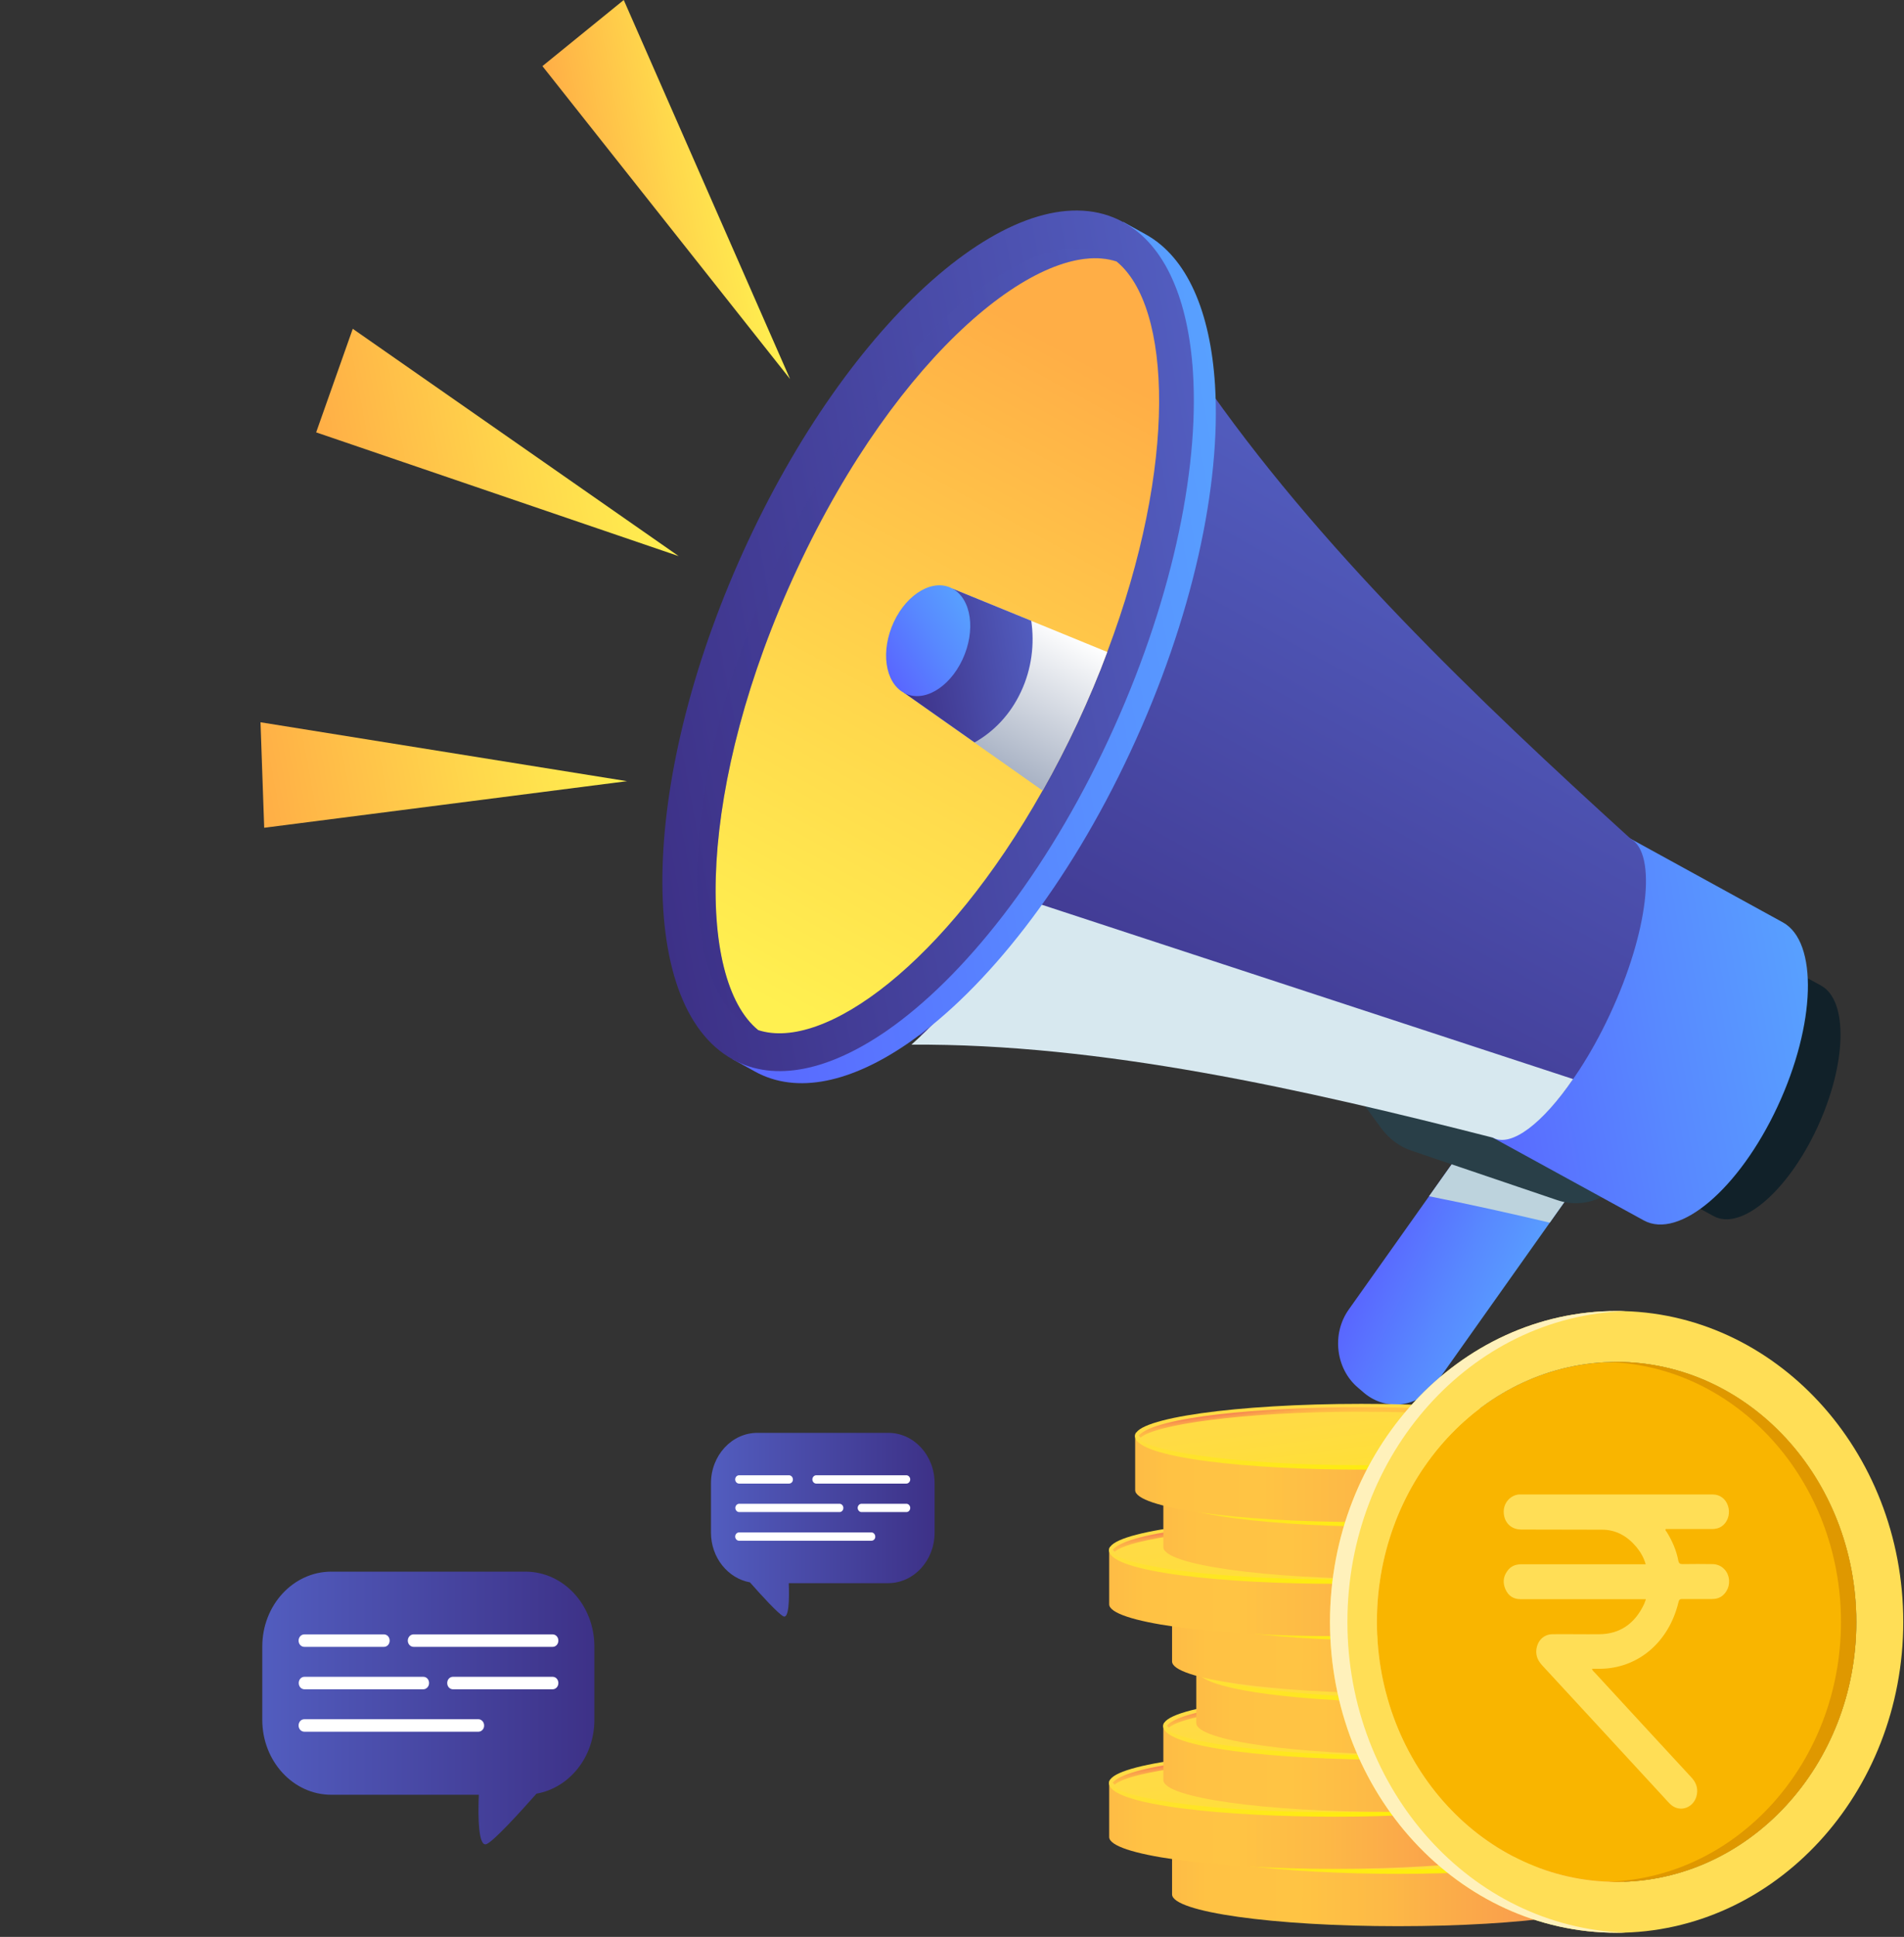
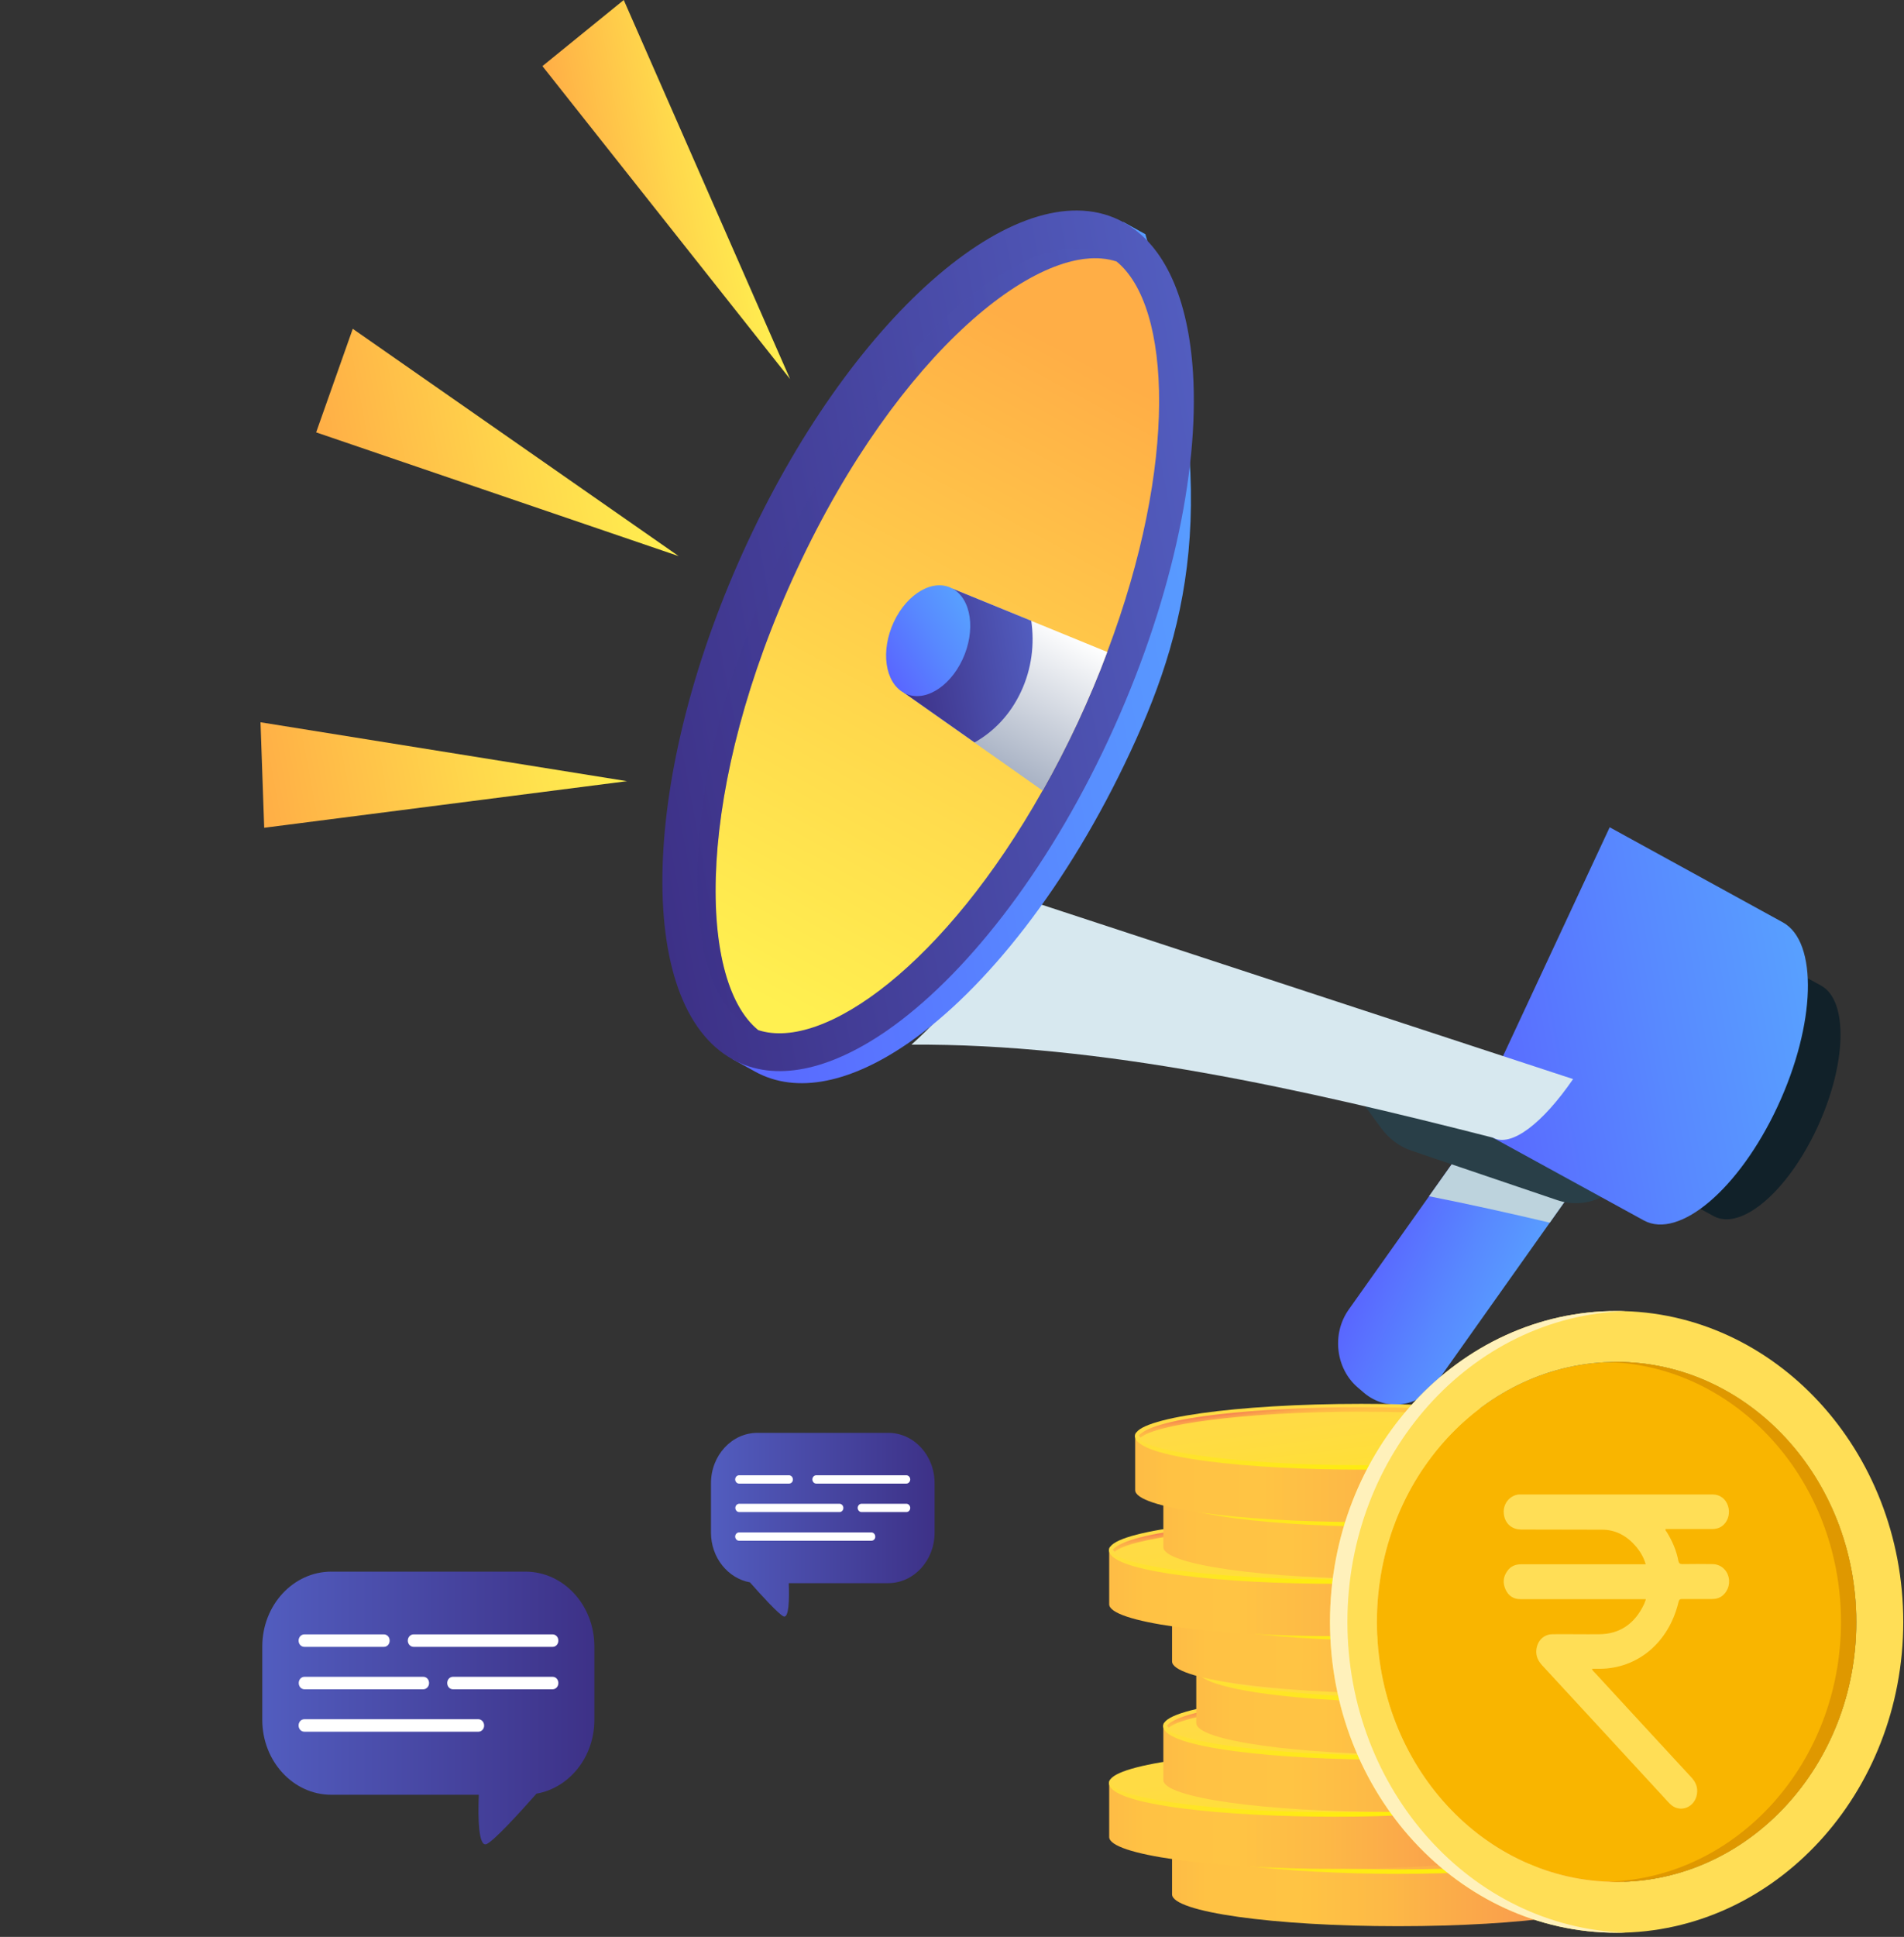
<svg xmlns="http://www.w3.org/2000/svg" width="179" height="182" viewBox="0 0 179 182" fill="none">
  <rect x="0" y="0" width="179" height="182" fill="#333333" stroke="none" />
  <path d="M127.673 130.393L128.269 130.905C130.379 132.649 133.404 132.228 135.027 129.942L148.834 110.463L139.398 105.289L126.785 123.068C125.175 125.354 125.578 128.633 127.673 130.393Z" fill="url(#paint0_linear_42_2082)" />
  <path d="M139.398 105.289L148.834 110.463L145.698 114.886C141.937 113.998 138.149 113.156 134.347 112.404L139.398 105.289Z" fill="#BDD3DD" />
  <path d="M152.386 111.501L150.748 112.389C149.403 113.126 147.835 113.261 146.391 112.765L132.682 108.117C131.572 107.741 130.587 107.004 129.851 106.011L126.202 101.033L138.774 101.845L152.386 111.501Z" fill="#293F48" />
  <path d="M158.616 85.721L148.515 107.38L161.1 114.269C163.681 115.683 168.038 111.983 170.827 105.996C173.616 100.01 173.783 94.023 171.202 92.609L158.616 85.721Z" fill="#112129" />
  <path d="M151.331 77.734L138.26 105.756L154.537 114.675C157.867 116.495 163.501 111.712 167.108 103.981C170.716 96.249 170.938 88.488 167.608 86.668L151.331 77.734Z" fill="url(#paint1_linear_42_2082)" />
-   <path d="M103.348 69.025C97.506 81.569 90.36 91.677 84.005 97.242C102.308 97.362 121.887 101.98 140.217 106.823C142.756 108.207 147.737 103.063 151.345 95.332C154.953 87.601 155.827 80.2 153.288 78.802C138.829 65.67 123.788 51.306 112.853 35.422C112.479 44.252 109.19 56.48 103.348 69.025Z" fill="url(#paint2_linear_42_2082)" />
  <path d="M147.89 101.394C145.032 105.545 142.076 107.846 140.355 106.899C122.553 102.356 103.515 98.039 85.684 98.16C89.236 94.986 93.052 90.338 96.757 84.623L147.89 101.394Z" fill="#D7E8EF" />
-   <path d="M107.678 22.006C111.632 24.171 113.797 29.331 114.227 36.174C114.81 45.53 112.132 58.09 106.276 70.634C100.434 83.178 92.692 92.955 85.393 98.009C80.05 101.694 74.93 102.868 70.976 100.687L68.908 99.543L105.61 20.862L107.678 22.006Z" fill="url(#paint3_linear_42_2082)" />
+   <path d="M107.678 22.006C114.81 45.53 112.132 58.09 106.276 70.634C100.434 83.178 92.692 92.955 85.393 98.009C80.05 101.694 74.93 102.868 70.976 100.687L68.908 99.543L105.61 20.862L107.678 22.006Z" fill="url(#paint3_linear_42_2082)" />
  <path d="M70.296 50.915C60.166 72.65 59.542 94.414 68.908 99.558C72.863 101.724 77.969 100.566 83.325 96.881C90.624 91.842 98.367 82.05 104.209 69.506C110.05 56.962 112.742 44.402 112.159 35.046C111.729 28.187 109.565 23.043 105.61 20.877C96.244 15.733 80.425 29.18 70.296 50.915Z" fill="url(#paint4_linear_42_2082)" />
  <path d="M74.944 53.457C65.425 73.853 65.453 92.053 71.281 96.791C77.483 98.822 88.889 90.519 98.02 74.274C99.158 72.274 100.254 70.138 101.308 67.897C102.349 65.655 103.293 63.429 104.098 61.248C110.744 43.65 110.161 28.774 104.958 24.562C97.992 22.276 84.449 33.061 74.944 53.457Z" fill="url(#paint5_linear_42_2082)" />
  <path opacity="0.3" d="M73.196 52.509C63.247 73.838 63.718 92.76 70.365 96.415C70.656 96.58 70.948 96.701 71.267 96.806C65.439 92.068 65.425 73.868 74.93 53.472C84.435 33.076 97.978 22.291 104.958 24.578C104.694 24.367 104.417 24.186 104.125 24.021C97.493 20.366 83.145 31.181 73.196 52.509Z" fill="url(#paint6_linear_42_2082)" />
  <path d="M89.542 55.307L84.976 65.099L98.02 74.289C99.158 72.289 100.254 70.153 101.308 67.912C102.349 65.67 103.293 63.444 104.098 61.263L89.542 55.307Z" fill="url(#paint7_linear_42_2082)" />
  <path d="M89.542 55.307L96.951 58.33C97.271 60.511 96.993 62.843 95.994 64.978C94.995 67.129 93.441 68.739 91.623 69.762L84.976 65.084L89.542 55.307Z" fill="url(#paint8_linear_42_2082)" />
  <path d="M84.033 58.435C82.77 61.143 83.186 64.121 84.977 65.099C86.753 66.076 89.222 64.678 90.485 61.97C91.748 59.263 91.332 56.285 89.542 55.307C87.766 54.329 85.296 55.743 84.033 58.435Z" fill="url(#paint9_linear_42_2082)" />
  <path d="M58.64 0L74.278 35.618L50.994 6.212L58.64 0Z" fill="url(#paint10_linear_42_2082)" />
  <path d="M24.838 77.779L58.945 73.402L24.491 67.867L24.838 77.779Z" fill="url(#paint11_linear_42_2082)" />
  <path d="M33.164 30.895L63.802 52.254L29.722 40.627L33.164 30.895Z" fill="url(#paint12_linear_42_2082)" />
  <path d="M110.189 172.885V177.999C110.189 179.654 119.708 180.992 131.447 180.992C143.186 180.992 152.705 179.654 152.705 177.999V172.885H110.189Z" fill="url(#paint13_linear_42_2082)" />
-   <path d="M152.691 172.885C152.691 174.54 143.172 175.878 131.433 175.878C119.694 175.878 110.175 174.54 110.175 172.885C110.175 171.23 119.694 169.892 131.433 169.892C143.172 169.892 152.691 171.23 152.691 172.885Z" fill="url(#paint14_linear_42_2082)" />
  <path d="M131.433 176.074C121.04 176.074 110.161 174.991 110.161 172.915C110.161 172.795 110.203 172.599 110.3 172.599C110.411 172.599 110.356 172.75 110.356 172.87C110.356 174.179 119.014 175.653 131.419 175.653C143.824 175.653 152.483 174.194 152.483 172.87C152.483 172.75 152.511 172.659 152.594 172.659C152.705 172.659 152.677 172.81 152.677 172.93C152.705 174.991 141.826 176.074 131.433 176.074Z" fill="url(#paint15_linear_42_2082)" />
  <path d="M129.435 173.05C129.643 172.9 129.865 172.75 130.101 172.599C130.337 172.449 130.642 172.313 131.017 172.193C131.392 172.073 131.863 171.967 132.418 171.892C132.987 171.817 133.681 171.772 134.514 171.772C135.332 171.772 136.109 171.802 136.831 171.862C137.552 171.922 138.177 172.013 138.732 172.133C139.273 172.253 139.717 172.404 140.064 172.584C140.411 172.765 140.605 172.96 140.675 173.201L143.075 173.231C143.256 173.231 143.408 173.246 143.533 173.276C143.658 173.306 143.727 173.336 143.727 173.396V173.607L140.647 173.562C140.536 173.833 140.258 174.058 139.828 174.269C139.398 174.479 138.829 174.675 138.135 174.825L137.025 174.66C136.914 174.645 136.831 174.615 136.775 174.6C136.706 174.57 136.678 174.555 136.678 174.509C136.678 174.464 136.762 174.419 136.942 174.374C137.122 174.329 137.303 174.254 137.525 174.179C137.747 174.103 137.955 174.013 138.177 173.893C138.385 173.787 138.524 173.667 138.593 173.517L131.322 173.441C131.128 173.592 130.906 173.742 130.67 173.893C130.434 174.043 130.115 174.179 129.726 174.284C129.338 174.389 128.852 174.494 128.269 174.57C127.687 174.645 126.951 174.69 126.063 174.69C125.397 174.69 124.745 174.66 124.121 174.615C123.482 174.555 122.927 174.479 122.428 174.344C121.928 174.224 121.54 174.088 121.22 173.908C120.901 173.742 120.721 173.532 120.693 173.321L118.723 173.291C118.542 173.291 118.39 173.276 118.251 173.246C118.112 173.216 118.057 173.186 118.057 173.126V172.915L120.749 172.945C120.86 172.72 121.109 172.524 121.484 172.359C121.859 172.193 122.317 172.043 122.844 171.907L123.746 172.043C124.01 172.088 124.162 172.133 124.162 172.193C124.162 172.223 124.107 172.253 123.996 172.313C123.885 172.359 123.746 172.419 123.593 172.479C123.441 172.539 123.288 172.614 123.149 172.689C123.01 172.78 122.886 172.87 122.816 172.975L129.435 173.05ZM122.788 173.336C122.844 173.472 122.969 173.592 123.135 173.697C123.33 173.802 123.552 173.893 123.815 173.953C124.079 174.013 124.398 174.073 124.745 174.088C125.092 174.118 125.453 174.133 125.827 174.133C126.257 174.133 126.646 174.103 126.965 174.073C127.284 174.028 127.576 173.983 127.825 173.923C128.075 173.863 128.283 173.787 128.478 173.697C128.672 173.607 128.825 173.517 128.977 173.411L122.788 173.336ZM138.593 173.141C138.538 173.005 138.399 172.87 138.205 172.765C138.01 172.659 137.733 172.569 137.414 172.494C137.095 172.419 136.72 172.374 136.304 172.328C135.887 172.283 135.416 172.283 134.902 172.283C134.444 172.283 134.056 172.313 133.723 172.343C133.39 172.389 133.112 172.449 132.862 172.509C132.627 172.584 132.418 172.659 132.252 172.75C132.085 172.84 131.919 172.945 131.78 173.05L138.593 173.141Z" fill="#FCB048" />
  <path d="M131.433 170.208C121.956 170.208 112.076 171.11 110.508 172.87C110.564 172.93 110.619 172.99 110.689 173.065C112.021 171.862 120.166 170.629 131.433 170.629C143.006 170.629 151.276 171.907 152.275 173.156C152.317 173.096 152.386 173.02 152.441 172.96C151.151 171.14 141.091 170.208 131.433 170.208Z" fill="url(#paint16_linear_42_2082)" />
  <path d="M104.278 167.5V172.614C104.278 174.269 113.797 175.607 125.536 175.607C137.275 175.607 146.794 174.269 146.794 172.614V167.5H104.278Z" fill="url(#paint17_linear_42_2082)" />
  <path d="M146.794 167.5C146.794 169.155 137.275 170.493 125.536 170.493C113.797 170.493 104.278 169.155 104.278 167.5C104.278 165.846 113.797 164.507 125.536 164.507C137.275 164.507 146.794 165.846 146.794 167.5Z" fill="url(#paint18_linear_42_2082)" />
  <path d="M125.536 170.704C115.143 170.704 104.264 169.621 104.264 167.545C104.264 167.425 104.306 167.229 104.403 167.229C104.5 167.229 104.458 167.38 104.458 167.5C104.458 168.809 113.117 170.283 125.522 170.283C137.927 170.283 146.586 168.824 146.586 167.5C146.586 167.38 146.613 167.29 146.697 167.29C146.808 167.29 146.78 167.44 146.78 167.56C146.794 169.636 135.929 170.704 125.536 170.704Z" fill="url(#paint19_linear_42_2082)" />
  <path d="M123.524 167.666C123.732 167.515 123.954 167.365 124.19 167.214C124.426 167.064 124.731 166.929 125.106 166.808C125.48 166.688 125.952 166.583 126.507 166.507C127.076 166.432 127.77 166.387 128.603 166.387C129.421 166.387 130.198 166.417 130.92 166.477C131.641 166.538 132.266 166.628 132.821 166.748C133.376 166.868 133.806 167.019 134.153 167.199C134.5 167.38 134.694 167.575 134.763 167.816L137.164 167.846C137.344 167.846 137.497 167.861 137.622 167.891C137.747 167.921 137.816 167.951 137.816 168.012V168.222L134.736 168.177C134.625 168.448 134.347 168.673 133.917 168.884C133.487 169.095 132.918 169.29 132.224 169.441L131.114 169.275C131.003 169.26 130.92 169.23 130.864 169.215C130.795 169.185 130.767 169.17 130.767 169.125C130.767 169.08 130.85 169.034 131.031 168.989C131.211 168.944 131.392 168.869 131.614 168.794C131.836 168.719 132.044 168.628 132.266 168.508C132.474 168.403 132.613 168.282 132.682 168.132L125.425 168.057C125.231 168.207 125.009 168.358 124.773 168.508C124.537 168.658 124.218 168.794 123.829 168.899C123.441 169.004 122.955 169.11 122.372 169.185C121.789 169.26 121.054 169.305 120.166 169.305C119.5 169.305 118.848 169.275 118.223 169.23C117.585 169.17 117.03 169.095 116.53 168.959C116.031 168.839 115.642 168.703 115.323 168.523C115.004 168.358 114.824 168.147 114.796 167.936L112.826 167.906C112.645 167.906 112.493 167.891 112.354 167.861C112.215 167.831 112.159 167.801 112.159 167.741V167.53L114.851 167.56C114.962 167.335 115.212 167.139 115.587 166.974C115.962 166.808 116.419 166.658 116.947 166.522L117.849 166.658C118.112 166.703 118.265 166.748 118.265 166.808C118.265 166.838 118.209 166.868 118.098 166.929C117.987 166.974 117.849 167.034 117.696 167.094C117.543 167.154 117.391 167.229 117.252 167.305C117.113 167.395 116.988 167.485 116.919 167.59L123.524 167.666ZM116.877 167.966C116.933 168.102 117.058 168.222 117.224 168.327C117.418 168.433 117.64 168.523 117.904 168.583C118.168 168.643 118.487 168.703 118.834 168.719C119.181 168.734 119.541 168.764 119.916 168.764C120.346 168.764 120.735 168.734 121.054 168.703C121.373 168.658 121.665 168.613 121.914 168.553C122.164 168.493 122.372 168.418 122.566 168.327C122.761 168.237 122.913 168.147 123.066 168.042L116.877 167.966ZM132.682 167.771C132.627 167.636 132.488 167.5 132.294 167.395C132.099 167.29 131.822 167.199 131.503 167.124C131.183 167.049 130.809 167.004 130.393 166.959C129.976 166.914 129.504 166.914 128.991 166.914C128.533 166.914 128.145 166.944 127.812 166.974C127.479 167.019 127.201 167.079 126.951 167.139C126.715 167.214 126.507 167.29 126.341 167.38C126.174 167.47 126.008 167.575 125.869 167.681L132.682 167.771Z" fill="#FCB048" />
-   <path d="M125.536 164.838C116.059 164.838 106.179 165.74 104.611 167.5C104.666 167.56 104.722 167.62 104.791 167.696C106.123 166.492 114.269 165.259 125.536 165.259C137.108 165.259 145.379 166.538 146.378 167.786C146.419 167.726 146.489 167.651 146.544 167.59C145.24 165.77 135.18 164.838 125.536 164.838Z" fill="url(#paint20_linear_42_2082)" />
  <path d="M109.37 162.145V167.26C109.37 168.914 118.889 170.253 130.628 170.253C142.367 170.253 151.886 168.914 151.886 167.26V162.145H109.37Z" fill="url(#paint21_linear_42_2082)" />
  <path d="M151.886 162.145C151.886 163.8 142.367 165.139 130.628 165.139C118.889 165.139 109.37 163.8 109.37 162.145C109.37 160.491 118.889 159.152 130.628 159.152C142.367 159.152 151.886 160.506 151.886 162.145Z" fill="url(#paint22_linear_42_2082)" />
  <path d="M130.628 165.349C120.235 165.349 109.357 164.266 109.357 162.191C109.357 162.07 109.398 161.875 109.495 161.875C109.606 161.875 109.551 162.025 109.551 162.145C109.551 163.454 118.209 164.928 130.614 164.928C143.02 164.928 151.678 163.469 151.678 162.145C151.678 162.025 151.706 161.935 151.789 161.935C151.9 161.935 151.872 162.085 151.872 162.206C151.9 164.266 141.021 165.349 130.628 165.349Z" fill="url(#paint23_linear_42_2082)" />
  <path d="M128.616 162.311C128.824 162.161 129.046 162.01 129.282 161.86C129.518 161.709 129.824 161.574 130.198 161.454C130.573 161.333 131.045 161.228 131.6 161.153C132.169 161.078 132.862 161.032 133.695 161.032C134.514 161.032 135.291 161.062 136.012 161.123C136.734 161.183 137.358 161.273 137.913 161.393C138.468 161.514 138.898 161.664 139.245 161.845C139.592 162.025 139.786 162.221 139.856 162.461L142.256 162.491C142.437 162.491 142.589 162.506 142.714 162.537C142.839 162.567 142.909 162.597 142.909 162.657V162.867L139.828 162.822C139.717 163.093 139.44 163.319 139.009 163.529C138.579 163.74 138.01 163.935 137.317 164.086L136.206 163.92C136.095 163.905 136.012 163.875 135.957 163.86C135.887 163.83 135.86 163.815 135.86 163.77C135.86 163.725 135.943 163.68 136.123 163.635C136.304 163.589 136.484 163.514 136.706 163.439C136.928 163.364 137.136 163.274 137.358 163.153C137.566 163.048 137.705 162.928 137.774 162.777L130.503 162.702C130.309 162.852 130.087 163.003 129.851 163.153C129.615 163.304 129.296 163.439 128.908 163.544C128.519 163.665 128.034 163.755 127.451 163.83C126.868 163.905 126.133 163.95 125.244 163.95C124.578 163.95 123.926 163.92 123.302 163.875C122.664 163.815 122.109 163.74 121.609 163.604C121.109 163.484 120.721 163.349 120.402 163.168C120.083 163.003 119.902 162.792 119.874 162.582L117.904 162.552C117.724 162.552 117.571 162.537 117.432 162.506C117.294 162.476 117.238 162.446 117.238 162.386V162.176L119.93 162.206C120.041 161.98 120.291 161.784 120.665 161.619C121.04 161.454 121.498 161.303 122.025 161.168L122.927 161.303C123.191 161.348 123.343 161.393 123.343 161.454C123.343 161.484 123.288 161.514 123.177 161.574C123.066 161.619 122.927 161.679 122.775 161.739C122.622 161.8 122.469 161.875 122.331 161.95C122.192 162.04 122.067 162.13 121.997 162.236L128.616 162.311ZM121.97 162.612C122.025 162.747 122.15 162.867 122.317 162.973C122.511 163.078 122.733 163.168 122.997 163.228C123.26 163.289 123.579 163.349 123.926 163.364C124.273 163.394 124.634 163.409 125.009 163.409C125.439 163.409 125.827 163.379 126.146 163.349C126.466 163.304 126.757 163.259 127.007 163.198C127.256 163.138 127.465 163.063 127.659 162.973C127.853 162.882 128.006 162.792 128.158 162.687L121.97 162.612ZM137.774 162.416C137.719 162.281 137.58 162.145 137.386 162.04C137.192 161.935 136.914 161.845 136.595 161.769C136.276 161.694 135.901 161.649 135.485 161.604C135.069 161.559 134.597 161.559 134.083 161.559C133.626 161.559 133.237 161.589 132.904 161.619C132.571 161.664 132.293 161.724 132.044 161.784C131.808 161.86 131.6 161.935 131.433 162.025C131.267 162.115 131.1 162.221 130.961 162.326L137.774 162.416Z" fill="#FCB048" />
  <path d="M130.628 159.483C121.151 159.483 111.271 160.386 109.703 162.145C109.759 162.206 109.814 162.266 109.884 162.341C111.216 161.138 119.361 159.904 130.628 159.904C142.201 159.904 150.471 161.183 151.47 162.431C151.512 162.371 151.581 162.296 151.637 162.236C150.332 160.416 140.286 159.483 130.628 159.483Z" fill="url(#paint24_linear_42_2082)" />
  <path d="M112.465 156.791V161.905C112.465 163.559 121.984 164.898 133.723 164.898C145.462 164.898 154.981 163.559 154.981 161.905V156.791H112.465Z" fill="url(#paint25_linear_42_2082)" />
  <path d="M133.723 159.784C145.463 159.784 154.981 158.444 154.981 156.791C154.981 155.138 145.463 153.798 133.723 153.798C121.982 153.798 112.465 155.138 112.465 156.791C112.465 158.444 121.982 159.784 133.723 159.784Z" fill="url(#paint26_linear_42_2082)" />
  <path d="M133.723 159.98C123.33 159.98 112.451 158.897 112.451 156.821C112.451 156.7 112.492 156.505 112.59 156.505C112.701 156.505 112.645 156.655 112.645 156.776C112.645 158.084 121.304 159.558 133.709 159.558C146.114 159.558 154.773 158.099 154.773 156.776C154.773 156.655 154.8 156.565 154.884 156.565C154.995 156.565 154.967 156.716 154.967 156.836C154.995 158.897 144.116 159.98 133.723 159.98Z" fill="url(#paint27_linear_42_2082)" />
  <path d="M131.711 156.956C131.919 156.806 132.141 156.655 132.377 156.505C132.613 156.355 132.918 156.219 133.293 156.099C133.667 155.979 134.139 155.873 134.694 155.798C135.263 155.723 135.957 155.678 136.789 155.678C137.608 155.678 138.385 155.708 139.107 155.768C139.828 155.828 140.453 155.918 141.008 156.039C141.549 156.159 141.993 156.309 142.34 156.49C142.687 156.67 142.881 156.866 142.95 157.107L145.351 157.137C145.531 157.137 145.684 157.152 145.809 157.182C145.934 157.212 146.003 157.242 146.003 157.302V157.513L142.923 157.468C142.812 157.738 142.534 157.964 142.104 158.175C141.674 158.385 141.105 158.581 140.411 158.731L139.301 158.566C139.19 158.551 139.107 158.52 139.051 158.505C138.982 158.475 138.954 158.46 138.954 158.415C138.954 158.37 139.037 158.325 139.218 158.28C139.398 158.235 139.578 158.16 139.8 158.084C140.022 158.009 140.231 157.919 140.453 157.799C140.661 157.693 140.799 157.573 140.869 157.422L133.612 157.347C133.417 157.498 133.195 157.648 132.96 157.799C132.724 157.949 132.405 158.084 132.016 158.19C131.627 158.31 131.142 158.4 130.559 158.475C129.976 158.551 129.241 158.596 128.353 158.596C127.687 158.596 127.035 158.566 126.41 158.52C125.772 158.46 125.217 158.385 124.717 158.25C124.218 158.129 123.829 157.994 123.51 157.814C123.191 157.648 123.01 157.438 122.983 157.227L121.012 157.197C120.832 157.197 120.679 157.182 120.541 157.152C120.402 157.122 120.346 157.092 120.346 157.031V156.821L123.038 156.851C123.149 156.625 123.399 156.43 123.774 156.264C124.148 156.099 124.606 155.948 125.134 155.813L126.035 155.948C126.299 155.994 126.452 156.039 126.452 156.099C126.452 156.129 126.396 156.159 126.285 156.219C126.174 156.264 126.035 156.324 125.883 156.385C125.73 156.445 125.578 156.52 125.439 156.595C125.3 156.685 125.175 156.776 125.106 156.881L131.711 156.956ZM125.064 157.242C125.12 157.377 125.245 157.498 125.411 157.603C125.605 157.708 125.827 157.799 126.091 157.859C126.355 157.919 126.674 157.979 127.021 157.994C127.368 158.024 127.728 158.039 128.103 158.039C128.533 158.039 128.922 158.009 129.241 157.979C129.56 157.949 129.851 157.889 130.101 157.829C130.351 157.768 130.559 157.693 130.753 157.603C130.948 157.513 131.1 157.422 131.253 157.317L125.064 157.242ZM140.883 157.061C140.827 156.926 140.688 156.791 140.494 156.685C140.3 156.58 140.022 156.49 139.703 156.415C139.384 156.34 139.009 156.294 138.593 156.249C138.177 156.204 137.705 156.204 137.192 156.204C136.734 156.204 136.345 156.234 136.012 156.264C135.679 156.294 135.402 156.37 135.152 156.43C134.916 156.505 134.708 156.58 134.541 156.67C134.375 156.761 134.208 156.866 134.07 156.971L140.883 157.061Z" fill="#FCB048" />
  <path d="M133.723 154.113C124.245 154.113 114.366 155.016 112.798 156.776C112.853 156.836 112.909 156.896 112.978 156.971C114.31 155.768 122.455 154.535 133.723 154.535C145.295 154.535 153.565 155.813 154.564 157.061C154.606 157.001 154.675 156.926 154.731 156.866C153.427 155.061 143.367 154.113 133.723 154.113Z" fill="url(#paint28_linear_42_2082)" />
  <path d="M110.189 151V156.114C110.189 157.768 119.708 159.107 131.447 159.107C143.186 159.107 152.705 157.768 152.705 156.114V151H110.189Z" fill="url(#paint29_linear_42_2082)" />
  <path d="M152.691 151C152.691 152.654 143.172 153.993 131.433 153.993C119.694 153.993 110.175 152.654 110.175 151C110.175 149.345 119.694 148.007 131.433 148.007C143.172 148.007 152.691 149.345 152.691 151Z" fill="url(#paint30_linear_42_2082)" />
  <path d="M131.433 154.189C121.04 154.189 110.161 153.106 110.161 151.03C110.161 150.91 110.203 150.714 110.3 150.714C110.411 150.714 110.356 150.864 110.356 150.985C110.356 152.293 119.014 153.767 131.419 153.767C143.824 153.767 152.483 152.308 152.483 150.985C152.483 150.864 152.511 150.774 152.594 150.774C152.705 150.774 152.677 150.925 152.677 151.045C152.705 153.106 141.826 154.189 131.433 154.189Z" fill="url(#paint31_linear_42_2082)" />
  <path d="M129.435 151.165C129.643 151.015 129.865 150.864 130.101 150.714C130.337 150.564 130.642 150.428 131.017 150.308C131.392 150.188 131.863 150.082 132.418 150.007C132.987 149.932 133.681 149.887 134.514 149.887C135.332 149.887 136.109 149.917 136.831 149.977C137.552 150.037 138.177 150.127 138.732 150.248C139.273 150.368 139.717 150.519 140.064 150.699C140.411 150.88 140.605 151.075 140.675 151.316L143.075 151.346C143.256 151.346 143.408 151.361 143.533 151.391C143.658 151.421 143.727 151.451 143.727 151.511V151.722L140.647 151.677C140.536 151.947 140.258 152.173 139.828 152.384C139.398 152.594 138.829 152.79 138.135 152.94L137.025 152.775C136.914 152.76 136.831 152.73 136.775 152.715C136.706 152.684 136.678 152.669 136.678 152.624C136.678 152.579 136.762 152.534 136.942 152.489C137.122 152.444 137.303 152.369 137.525 152.293C137.747 152.218 137.955 152.128 138.177 152.008C138.385 151.902 138.524 151.782 138.593 151.632L131.322 151.556C131.128 151.707 130.906 151.857 130.67 152.008C130.434 152.158 130.115 152.293 129.726 152.399C129.338 152.519 128.852 152.609 128.269 152.684C127.687 152.76 126.951 152.805 126.063 152.805C125.397 152.805 124.745 152.775 124.121 152.73C123.482 152.669 122.927 152.594 122.428 152.459C121.928 152.339 121.54 152.203 121.22 152.023C120.901 151.857 120.721 151.647 120.693 151.436L118.723 151.406C118.542 151.406 118.39 151.391 118.251 151.361C118.112 151.331 118.057 151.301 118.057 151.241V151.03L120.749 151.06C120.86 150.834 121.109 150.639 121.484 150.473C121.859 150.308 122.317 150.158 122.844 150.022L123.746 150.158C124.01 150.203 124.162 150.248 124.162 150.308C124.162 150.338 124.107 150.368 123.996 150.428C123.885 150.473 123.746 150.534 123.593 150.594C123.441 150.654 123.288 150.729 123.149 150.804C123.01 150.895 122.886 150.985 122.816 151.09L129.435 151.165ZM122.788 151.451C122.844 151.586 122.969 151.707 123.135 151.812C123.33 151.917 123.552 152.008 123.815 152.068C124.079 152.128 124.398 152.188 124.745 152.203C125.092 152.233 125.453 152.248 125.827 152.248C126.257 152.248 126.646 152.218 126.965 152.188C127.284 152.143 127.576 152.098 127.825 152.038C128.075 151.978 128.283 151.902 128.478 151.812C128.672 151.722 128.825 151.632 128.977 151.526L122.788 151.451ZM138.593 151.271C138.538 151.135 138.399 151 138.205 150.895C138.01 150.789 137.733 150.699 137.414 150.624C137.095 150.549 136.72 150.503 136.304 150.458C135.887 150.413 135.416 150.413 134.902 150.413C134.444 150.413 134.056 150.443 133.723 150.473C133.39 150.519 133.112 150.579 132.862 150.639C132.627 150.714 132.418 150.789 132.252 150.88C132.085 150.97 131.919 151.075 131.78 151.18L138.593 151.271Z" fill="#FCB048" />
  <path d="M131.433 148.322C121.956 148.322 112.076 149.225 110.508 150.985C110.564 151.045 110.619 151.105 110.689 151.18C112.021 149.977 120.166 148.744 131.433 148.744C143.006 148.744 151.276 150.022 152.275 151.271C152.317 151.21 152.386 151.135 152.441 151.075C151.151 149.27 141.091 148.322 131.433 148.322Z" fill="url(#paint32_linear_42_2082)" />
  <path d="M104.278 145.63V150.744C104.278 152.399 113.797 153.737 125.536 153.737C137.275 153.737 146.794 152.399 146.794 150.744V145.63H104.278Z" fill="url(#paint33_linear_42_2082)" />
  <path d="M125.536 148.623C137.276 148.623 146.794 147.283 146.794 145.63C146.794 143.977 137.276 142.637 125.536 142.637C113.795 142.637 104.278 143.977 104.278 145.63C104.278 147.283 113.795 148.623 125.536 148.623Z" fill="url(#paint34_linear_42_2082)" />
  <path d="M125.536 148.819C115.143 148.819 104.264 147.736 104.264 145.66C104.264 145.54 104.306 145.344 104.403 145.344C104.5 145.344 104.458 145.495 104.458 145.615C104.458 146.924 113.117 148.398 125.522 148.398C137.927 148.398 146.586 146.939 146.586 145.615C146.586 145.495 146.613 145.404 146.697 145.404C146.808 145.404 146.78 145.555 146.78 145.675C146.794 147.736 135.929 148.819 125.536 148.819Z" fill="url(#paint35_linear_42_2082)" />
  <path d="M123.524 145.796C123.732 145.645 123.954 145.495 124.19 145.344C124.426 145.194 124.731 145.059 125.106 144.938C125.48 144.818 125.952 144.713 126.507 144.637C127.076 144.562 127.77 144.517 128.603 144.517C129.421 144.517 130.198 144.547 130.92 144.607C131.641 144.667 132.266 144.758 132.821 144.878C133.376 144.998 133.806 145.149 134.153 145.329C134.5 145.51 134.694 145.705 134.763 145.946L137.164 145.976C137.344 145.976 137.497 145.991 137.622 146.021C137.747 146.051 137.816 146.081 137.816 146.141V146.352L134.736 146.307C134.625 146.578 134.347 146.803 133.917 147.014C133.487 147.224 132.918 147.42 132.224 147.57L131.114 147.405C131.003 147.39 130.92 147.36 130.864 147.345C130.795 147.315 130.767 147.3 130.767 147.255C130.767 147.209 130.85 147.164 131.031 147.119C131.211 147.074 131.392 146.999 131.614 146.924C131.836 146.848 132.044 146.758 132.266 146.638C132.474 146.533 132.613 146.412 132.682 146.262L125.425 146.187C125.231 146.337 125.009 146.487 124.773 146.638C124.537 146.788 124.218 146.924 123.829 147.029C123.441 147.149 122.955 147.24 122.372 147.315C121.789 147.39 121.054 147.435 120.166 147.435C119.5 147.435 118.848 147.405 118.223 147.36C117.585 147.3 117.03 147.224 116.53 147.089C116.031 146.969 115.642 146.833 115.323 146.653C115.004 146.487 114.824 146.277 114.796 146.066L112.826 146.036C112.645 146.036 112.493 146.021 112.354 145.991C112.215 145.961 112.159 145.931 112.159 145.871V145.66L114.851 145.69C114.962 145.465 115.212 145.269 115.587 145.104C115.962 144.938 116.419 144.788 116.947 144.652L117.849 144.788C118.112 144.833 118.265 144.878 118.265 144.938C118.265 144.968 118.209 144.998 118.098 145.059C117.987 145.104 117.849 145.164 117.696 145.224C117.543 145.284 117.391 145.359 117.252 145.435C117.113 145.525 116.988 145.615 116.919 145.72L123.524 145.796ZM116.877 146.081C116.933 146.217 117.058 146.337 117.224 146.442C117.418 146.548 117.64 146.638 117.904 146.698C118.168 146.758 118.487 146.818 118.834 146.833C119.181 146.863 119.541 146.879 119.916 146.879C120.346 146.879 120.735 146.848 121.054 146.818C121.373 146.788 121.665 146.728 121.914 146.668C122.164 146.608 122.372 146.533 122.566 146.442C122.761 146.352 122.913 146.262 123.066 146.157L116.877 146.081ZM132.682 145.886C132.627 145.75 132.488 145.615 132.294 145.51C132.099 145.404 131.822 145.314 131.503 145.239C131.183 145.164 130.809 145.119 130.393 145.074C129.976 145.028 129.504 145.028 128.991 145.028C128.533 145.028 128.145 145.059 127.812 145.089C127.479 145.134 127.201 145.194 126.951 145.254C126.715 145.329 126.507 145.404 126.341 145.495C126.174 145.585 126.008 145.69 125.869 145.796L132.682 145.886Z" fill="#FCB048" />
  <path d="M125.536 142.953C116.059 142.953 106.179 143.855 104.611 145.615C104.666 145.675 104.722 145.735 104.791 145.811C106.123 144.607 114.269 143.374 125.536 143.374C137.108 143.374 145.379 144.652 146.378 145.901C146.419 145.841 146.489 145.78 146.544 145.705C145.24 143.885 135.18 142.953 125.536 142.953Z" fill="url(#paint36_linear_42_2082)" />
  <path d="M109.37 140.26V145.374C109.37 147.029 118.889 148.368 130.628 148.368C142.367 148.368 151.886 147.029 151.886 145.374V140.26H109.37Z" fill="url(#paint37_linear_42_2082)" />
  <path d="M130.628 143.254C142.369 143.254 151.886 141.913 151.886 140.26C151.886 138.607 142.369 137.267 130.628 137.267C118.888 137.267 109.37 138.607 109.37 140.26C109.37 141.913 118.888 143.254 130.628 143.254Z" fill="url(#paint38_linear_42_2082)" />
  <path d="M130.628 143.464C120.235 143.464 109.357 142.381 109.357 140.305C109.357 140.185 109.398 139.99 109.495 139.99C109.606 139.99 109.551 140.14 109.551 140.26C109.551 141.569 118.209 143.043 130.614 143.043C143.02 143.043 151.678 141.584 151.678 140.26C151.678 140.14 151.706 140.05 151.789 140.05C151.9 140.05 151.872 140.2 151.872 140.321C151.9 142.396 141.021 143.464 130.628 143.464Z" fill="url(#paint39_linear_42_2082)" />
  <path d="M128.616 140.426C128.824 140.275 129.046 140.125 129.282 139.975C129.518 139.824 129.824 139.689 130.198 139.568C130.573 139.448 131.045 139.343 131.6 139.268C132.169 139.192 132.862 139.147 133.695 139.147C134.514 139.147 135.291 139.177 136.012 139.238C136.734 139.298 137.358 139.388 137.913 139.508C138.468 139.629 138.898 139.779 139.245 139.96C139.592 140.14 139.786 140.336 139.856 140.576L142.256 140.606C142.437 140.606 142.589 140.621 142.714 140.651C142.839 140.681 142.909 140.712 142.909 140.772V140.982L139.828 140.937C139.717 141.208 139.44 141.434 139.009 141.644C138.579 141.855 138.01 142.05 137.317 142.201L136.206 142.035C136.095 142.02 136.012 141.99 135.957 141.975C135.887 141.945 135.86 141.93 135.86 141.885C135.86 141.84 135.943 141.795 136.123 141.749C136.304 141.704 136.484 141.629 136.706 141.554C136.928 141.479 137.136 141.388 137.358 141.268C137.566 141.163 137.705 141.042 137.774 140.892L130.503 140.817C130.309 140.967 130.087 141.118 129.851 141.268C129.615 141.419 129.296 141.554 128.908 141.659C128.519 141.78 128.034 141.87 127.451 141.945C126.868 142.02 126.133 142.065 125.244 142.065C124.578 142.065 123.926 142.035 123.302 141.99C122.664 141.93 122.109 141.855 121.609 141.719C121.109 141.599 120.721 141.464 120.402 141.283C120.083 141.118 119.902 140.907 119.874 140.697L117.904 140.666C117.724 140.666 117.571 140.651 117.432 140.621C117.294 140.591 117.238 140.561 117.238 140.501V140.29L119.93 140.32C120.041 140.095 120.291 139.899 120.665 139.734C121.04 139.568 121.498 139.418 122.025 139.283L122.927 139.418C123.191 139.463 123.343 139.508 123.343 139.568C123.343 139.599 123.288 139.629 123.177 139.689C123.066 139.734 122.927 139.794 122.775 139.854C122.622 139.914 122.469 139.99 122.331 140.065C122.192 140.155 122.067 140.245 121.997 140.351L128.616 140.426ZM121.97 140.727C122.025 140.862 122.15 140.982 122.317 141.088C122.511 141.193 122.733 141.283 122.997 141.343C123.26 141.403 123.579 141.464 123.926 141.479C124.273 141.509 124.634 141.524 125.009 141.524C125.439 141.524 125.827 141.494 126.146 141.464C126.466 141.419 126.757 141.373 127.007 141.313C127.256 141.253 127.465 141.178 127.659 141.088C127.853 140.997 128.006 140.907 128.158 140.802L121.97 140.727ZM137.774 140.531C137.719 140.396 137.58 140.26 137.386 140.155C137.192 140.05 136.914 139.96 136.595 139.884C136.276 139.809 135.901 139.764 135.485 139.719C135.069 139.674 134.597 139.674 134.083 139.674C133.626 139.674 133.237 139.704 132.904 139.734C132.571 139.779 132.293 139.839 132.044 139.899C131.808 139.975 131.6 140.05 131.433 140.14C131.267 140.23 131.1 140.336 130.961 140.441L137.774 140.531Z" fill="#FCB048" />
  <path d="M130.628 137.598C121.151 137.598 111.271 138.5 109.703 140.26C109.759 140.32 109.814 140.381 109.884 140.456C111.216 139.253 119.361 138.019 130.628 138.019C142.201 138.019 150.471 139.298 151.47 140.546C151.512 140.486 151.581 140.426 151.637 140.351C150.332 138.531 140.286 137.598 130.628 137.598Z" fill="url(#paint40_linear_42_2082)" />
  <path d="M106.72 134.906V140.02C106.72 141.674 116.239 143.013 127.978 143.013C139.717 143.013 149.236 141.674 149.236 140.02V134.906H106.72Z" fill="url(#paint41_linear_42_2082)" />
  <path d="M127.978 137.899C139.719 137.899 149.236 136.559 149.236 134.906C149.236 133.253 139.719 131.912 127.978 131.912C116.238 131.912 106.72 133.253 106.72 134.906C106.72 136.559 116.238 137.899 127.978 137.899Z" fill="url(#paint42_linear_42_2082)" />
  <path d="M127.978 138.094C117.585 138.094 106.706 137.011 106.706 134.936C106.706 134.815 106.748 134.62 106.845 134.62C106.942 134.62 106.9 134.77 106.9 134.891C106.9 136.199 115.559 137.673 127.964 137.673C140.369 137.673 149.028 136.214 149.028 134.891C149.028 134.77 149.056 134.68 149.139 134.68C149.25 134.68 149.222 134.83 149.222 134.951C149.236 137.011 138.385 138.094 127.978 138.094Z" fill="url(#paint43_linear_42_2082)" />
  <path d="M127.978 132.228C118.501 132.228 108.621 133.131 107.053 134.891C107.109 134.951 107.164 135.011 107.233 135.086C108.566 133.883 116.711 132.649 127.978 132.649C139.551 132.649 147.821 133.928 148.82 135.176C148.861 135.116 148.931 135.041 148.986 134.981C147.682 133.176 137.622 132.228 127.978 132.228Z" fill="url(#paint44_linear_42_2082)" />
  <path d="M174.505 153.068C174.846 139.582 165.037 128.351 152.597 127.981C140.156 127.611 129.795 138.244 129.454 151.729C129.113 165.214 138.922 176.446 151.362 176.816C163.803 177.185 174.164 166.553 174.505 153.068Z" fill="#F9B500" />
  <path d="M151.984 181.609C137.122 181.609 125.036 168.508 125.036 152.399C125.036 136.289 137.122 123.188 151.984 123.188C166.845 123.188 178.931 136.289 178.931 152.399C178.931 168.508 166.845 181.609 151.984 181.609ZM151.984 127.972C139.565 127.972 129.449 138.922 129.449 152.399C129.449 165.861 139.551 176.826 151.984 176.826C164.402 176.826 174.518 165.876 174.518 152.399C174.504 138.937 164.402 127.972 151.984 127.972Z" fill="#FFDE56" />
  <path d="M126.674 152.399C126.674 136.59 138.316 123.67 152.802 123.203C152.525 123.188 152.261 123.188 151.984 123.188C137.122 123.188 125.036 136.289 125.036 152.399C125.036 168.508 137.122 181.609 151.984 181.609C152.261 181.609 152.539 181.609 152.802 181.594C138.316 181.113 126.674 168.207 126.674 152.399Z" fill="#FFF1BB" />
  <path d="M151.984 127.972C151.748 127.972 151.498 127.972 151.262 127.987C163.348 128.393 173.075 139.192 173.075 152.399C173.075 165.605 163.362 176.39 151.262 176.811C151.498 176.826 151.734 176.826 151.984 176.826C164.403 176.826 174.518 165.876 174.518 152.399C174.504 138.937 164.403 127.972 151.984 127.972Z" fill="#DF9800" />
  <path d="M149.666 156.806C149.722 157.001 149.833 157.061 149.93 157.167C152.955 160.446 155.98 163.74 159.005 167.004C159.407 167.44 159.643 167.936 159.532 168.598C159.324 169.817 158.006 170.358 157.104 169.591C157.007 169.516 156.923 169.41 156.84 169.335C152.885 165.048 148.959 160.777 145.004 156.505C144.615 156.084 144.379 155.633 144.435 155.031C144.532 154.159 145.129 153.557 145.975 153.557C147.446 153.542 148.917 153.572 150.36 153.557C152.275 153.542 153.69 152.579 154.564 150.729C154.606 150.624 154.634 150.549 154.675 150.443C154.689 150.398 154.717 150.338 154.731 150.263C154.564 150.263 154.44 150.263 154.287 150.263C150.499 150.263 146.711 150.263 142.936 150.263C142.298 150.263 141.812 149.962 141.535 149.345C141.271 148.744 141.313 148.172 141.688 147.646C142.021 147.149 142.492 146.984 143.047 146.984C146.558 146.984 150.069 146.984 153.579 146.984C153.94 146.984 154.315 146.984 154.717 146.984C154.537 146.352 154.218 145.811 153.829 145.344C152.969 144.321 151.9 143.735 150.61 143.735C148.071 143.72 145.559 143.735 143.02 143.72C142.007 143.72 141.355 142.998 141.368 142.005C141.382 141.193 141.993 140.516 142.77 140.426C142.812 140.426 142.839 140.426 142.881 140.426C148.931 140.426 154.995 140.426 161.031 140.426C161.697 140.426 162.238 140.847 162.446 141.479C162.668 142.11 162.502 142.847 162.03 143.284C161.711 143.584 161.336 143.675 160.906 143.675C159.588 143.675 158.255 143.675 156.937 143.675C156.826 143.675 156.701 143.675 156.59 143.675C156.535 143.81 156.646 143.87 156.701 143.961C157.215 144.803 157.603 145.675 157.784 146.653C157.839 146.894 157.936 146.969 158.172 146.969C159.116 146.954 160.059 146.954 161.003 146.969C161.752 146.984 162.349 147.48 162.515 148.217C162.682 148.939 162.363 149.691 161.766 150.052C161.53 150.188 161.267 150.248 160.975 150.248C160.032 150.248 159.088 150.248 158.144 150.248C157.922 150.248 157.853 150.323 157.798 150.549C156.896 154.309 153.996 156.776 150.416 156.806C150.194 156.806 149.944 156.806 149.666 156.806Z" fill="#FFDE56" />
  <path d="M83.506 134.635H71.211C68.797 134.635 66.841 136.756 66.841 139.373V144.006C66.841 146.367 68.436 148.307 70.504 148.683C71.628 149.962 73.154 151.617 73.64 151.872C74.181 152.143 74.209 150.218 74.153 148.759H83.492C85.906 148.759 87.863 146.638 87.863 144.021V139.388C87.876 136.756 85.92 134.635 83.506 134.635Z" fill="url(#paint45_linear_42_2082)" />
  <path d="M74.181 139.403H69.477C69.283 139.403 69.116 139.222 69.116 139.012C69.116 138.801 69.283 138.621 69.477 138.621H74.181C74.375 138.621 74.542 138.801 74.542 139.012C74.556 139.222 74.389 139.403 74.181 139.403Z" fill="white" />
  <path d="M85.212 139.403H76.734C76.54 139.403 76.373 139.222 76.373 139.012C76.373 138.801 76.54 138.621 76.734 138.621H85.212C85.407 138.621 85.573 138.801 85.573 139.012C85.573 139.222 85.407 139.403 85.212 139.403Z" fill="white" />
  <path d="M78.927 142.08H69.491C69.297 142.08 69.13 141.9 69.13 141.689C69.13 141.479 69.297 141.298 69.491 141.298H78.927C79.121 141.298 79.287 141.479 79.287 141.689C79.287 141.915 79.121 142.08 78.927 142.08Z" fill="white" />
  <path d="M85.212 142.08H80.994C80.8 142.08 80.633 141.9 80.633 141.689C80.633 141.479 80.8 141.298 80.994 141.298H85.212C85.407 141.298 85.573 141.479 85.573 141.689C85.573 141.915 85.407 142.08 85.212 142.08Z" fill="white" />
  <path d="M81.924 144.773H69.477C69.283 144.773 69.116 144.592 69.116 144.382C69.116 144.171 69.283 143.991 69.477 143.991H81.924C82.118 143.991 82.284 144.171 82.284 144.382C82.298 144.592 82.132 144.773 81.924 144.773Z" fill="white" />
  <path d="M49.398 147.676H31.151C27.572 147.676 24.658 150.819 24.658 154.715V161.604C24.658 165.485 27.558 168.643 31.151 168.643H45.014C44.93 170.809 44.972 173.667 45.777 173.261C46.498 172.9 48.76 170.433 50.439 168.538C53.52 167.997 55.879 165.109 55.879 161.604V154.715C55.879 150.819 52.978 147.676 49.398 147.676Z" fill="url(#paint46_linear_42_2082)" />
  <path d="M51.952 154.745H38.88C38.589 154.745 38.339 154.489 38.339 154.159C38.339 153.843 38.575 153.572 38.88 153.572H51.952C52.257 153.572 52.493 153.828 52.493 154.159C52.493 154.489 52.257 154.745 51.952 154.745Z" fill="white" />
  <path d="M36.091 154.745H28.612C28.307 154.745 28.071 154.489 28.071 154.158C28.071 153.843 28.307 153.572 28.612 153.572H36.091C36.397 153.572 36.633 153.828 36.633 154.158C36.633 154.489 36.397 154.745 36.091 154.745Z" fill="white" />
  <path d="M51.952 158.731H42.585C42.28 158.731 42.044 158.475 42.044 158.144C42.044 157.814 42.28 157.558 42.585 157.558H51.952C52.257 157.558 52.493 157.814 52.493 158.144C52.493 158.475 52.257 158.731 51.952 158.731Z" fill="white" />
  <path d="M39.796 158.731H28.626C28.321 158.731 28.085 158.475 28.085 158.144C28.085 157.814 28.321 157.558 28.626 157.558H39.796C40.102 157.558 40.337 157.814 40.337 158.144C40.337 158.475 40.088 158.731 39.796 158.731Z" fill="white" />
  <path d="M44.986 162.717H28.612C28.307 162.717 28.071 162.461 28.071 162.13C28.071 161.8 28.307 161.544 28.612 161.544H44.972C45.263 161.544 45.513 161.8 45.513 162.13C45.527 162.446 45.277 162.717 44.986 162.717Z" fill="white" />
  <defs>
    <linearGradient id="paint0_linear_42_2082" x1="142.959" y1="123.132" x2="129.598" y2="116.902" gradientUnits="userSpaceOnUse">
      <stop stop-color="#58A0FF" />
      <stop offset="0.454" stop-color="#5888FF" />
      <stop offset="1" stop-color="#5966FF" />
    </linearGradient>
    <linearGradient id="paint1_linear_42_2082" x1="170.249" y1="92.9" x2="137.03" y2="98.961" gradientUnits="userSpaceOnUse">
      <stop stop-color="#58A0FF" />
      <stop offset="0.454" stop-color="#5888FF" />
      <stop offset="1" stop-color="#5966FF" />
    </linearGradient>
    <linearGradient id="paint2_linear_42_2082" x1="139.299" y1="49.9" x2="106.588" y2="109.606" gradientUnits="userSpaceOnUse">
      <stop stop-color="#525DBF" />
      <stop offset="1" stop-color="#3D3187" />
    </linearGradient>
    <linearGradient id="paint3_linear_42_2082" x1="118.012" y1="55.551" x2="62.721" y2="65.638" gradientUnits="userSpaceOnUse">
      <stop stop-color="#58A0FF" />
      <stop offset="0.454" stop-color="#5888FF" />
      <stop offset="1" stop-color="#5966FF" />
    </linearGradient>
    <linearGradient id="paint4_linear_42_2082" x1="115.875" y1="54.07" x2="58.306" y2="64.573" gradientUnits="userSpaceOnUse">
      <stop stop-color="#525DBF" />
      <stop offset="1" stop-color="#3D3187" />
    </linearGradient>
    <linearGradient id="paint5_linear_42_2082" x1="72.428" y1="94.396" x2="104.825" y2="35.266" gradientUnits="userSpaceOnUse">
      <stop stop-color="#FFF050" />
      <stop offset="0.405" stop-color="#FFD84C" />
      <stop offset="1" stop-color="#FFAE46" />
    </linearGradient>
    <linearGradient id="paint6_linear_42_2082" x1="110.475" y1="54.767" x2="61.481" y2="63.706" gradientUnits="userSpaceOnUse">
      <stop stop-color="#525DBF" />
      <stop offset="1" stop-color="#3D3187" />
    </linearGradient>
    <linearGradient id="paint7_linear_42_2082" x1="97.339" y1="57.548" x2="90.444" y2="70.134" gradientUnits="userSpaceOnUse">
      <stop stop-color="white" />
      <stop offset="1" stop-color="#A8B2C4" />
    </linearGradient>
    <linearGradient id="paint8_linear_42_2082" x1="97.447" y1="61.072" x2="84.661" y2="63.404" gradientUnits="userSpaceOnUse">
      <stop stop-color="#525DBF" />
      <stop offset="1" stop-color="#3D3187" />
    </linearGradient>
    <linearGradient id="paint9_linear_42_2082" x1="91.245" y1="57.401" x2="82.935" y2="62.415" gradientUnits="userSpaceOnUse">
      <stop stop-color="#58A0FF" />
      <stop offset="0.454" stop-color="#5888FF" />
      <stop offset="1" stop-color="#5966FF" />
    </linearGradient>
    <linearGradient id="paint10_linear_42_2082" x1="70.854" y1="16.869" x2="53.513" y2="20.033" gradientUnits="userSpaceOnUse">
      <stop stop-color="#FFF050" />
      <stop offset="0.405" stop-color="#FFD84C" />
      <stop offset="1" stop-color="#FFAE46" />
    </linearGradient>
    <linearGradient id="paint11_linear_42_2082" x1="57.805" y1="67.18" x2="24.027" y2="73.342" gradientUnits="userSpaceOnUse">
      <stop stop-color="#FFF050" />
      <stop offset="0.405" stop-color="#FFD84C" />
      <stop offset="1" stop-color="#FFAE46" />
    </linearGradient>
    <linearGradient id="paint12_linear_42_2082" x1="61.344" y1="38.82" x2="30.42" y2="44.462" gradientUnits="userSpaceOnUse">
      <stop stop-color="#FFF050" />
      <stop offset="0.405" stop-color="#FFD84C" />
      <stop offset="1" stop-color="#FFAE46" />
    </linearGradient>
    <linearGradient id="paint13_linear_42_2082" x1="106.546" y1="176.933" x2="155.46" y2="176.933" gradientUnits="userSpaceOnUse">
      <stop stop-color="#FCB148" />
      <stop offset="0.052" stop-color="#FDBA46" />
      <stop offset="0.142" stop-color="#FFC244" />
      <stop offset="0.318" stop-color="#FFC444" />
      <stop offset="0.485" stop-color="#FDB946" />
      <stop offset="0.775" stop-color="#F99C4D" />
      <stop offset="0.866" stop-color="#F8924F" />
      <stop offset="1" stop-color="#F8924F" />
    </linearGradient>
    <linearGradient id="paint14_linear_42_2082" x1="131.227" y1="170.951" x2="134.249" y2="194.294" gradientUnits="userSpaceOnUse">
      <stop stop-color="#FFDB44" />
      <stop offset="1" stop-color="#FEEF06" />
    </linearGradient>
    <linearGradient id="paint15_linear_42_2082" x1="131.114" y1="169.904" x2="132.043" y2="177.077" gradientUnits="userSpaceOnUse">
      <stop stop-color="#FFDB44" />
      <stop offset="1" stop-color="#FEEF06" />
    </linearGradient>
    <linearGradient id="paint16_linear_42_2082" x1="131.858" y1="176.341" x2="130.933" y2="169.198" gradientUnits="userSpaceOnUse">
      <stop offset="0.004" stop-color="#F36F56" />
      <stop offset="0.306" stop-color="#F99C4C" />
      <stop offset="0.545" stop-color="#FDB946" />
      <stop offset="0.682" stop-color="#FFC444" />
      <stop offset="0.804" stop-color="#FFC244" />
      <stop offset="0.867" stop-color="#FEBA46" />
      <stop offset="0.916" stop-color="#FCAD49" />
      <stop offset="0.958" stop-color="#F99A4D" />
      <stop offset="0.996" stop-color="#F58152" />
      <stop offset="1" stop-color="#F57E53" />
    </linearGradient>
    <linearGradient id="paint17_linear_42_2082" x1="100.636" y1="171.561" x2="149.55" y2="171.561" gradientUnits="userSpaceOnUse">
      <stop stop-color="#FCB148" />
      <stop offset="0.052" stop-color="#FDBA46" />
      <stop offset="0.142" stop-color="#FFC244" />
      <stop offset="0.318" stop-color="#FFC444" />
      <stop offset="0.485" stop-color="#FDB946" />
      <stop offset="0.775" stop-color="#F99C4D" />
      <stop offset="0.866" stop-color="#F8924F" />
      <stop offset="1" stop-color="#F8924F" />
    </linearGradient>
    <linearGradient id="paint18_linear_42_2082" x1="125.32" y1="165.582" x2="128.342" y2="188.925" gradientUnits="userSpaceOnUse">
      <stop stop-color="#FFDB44" />
      <stop offset="1" stop-color="#FEEF06" />
    </linearGradient>
    <linearGradient id="paint19_linear_42_2082" x1="125.207" y1="164.532" x2="126.135" y2="171.701" gradientUnits="userSpaceOnUse">
      <stop stop-color="#FFDB44" />
      <stop offset="1" stop-color="#FEEF06" />
    </linearGradient>
    <linearGradient id="paint20_linear_42_2082" x1="125.951" y1="170.972" x2="125.026" y2="163.829" gradientUnits="userSpaceOnUse">
      <stop offset="0.004" stop-color="#F36F56" />
      <stop offset="0.306" stop-color="#F99C4C" />
      <stop offset="0.545" stop-color="#FDB946" />
      <stop offset="0.682" stop-color="#FFC444" />
      <stop offset="0.804" stop-color="#FFC244" />
      <stop offset="0.867" stop-color="#FEBA46" />
      <stop offset="0.916" stop-color="#FCAD49" />
      <stop offset="0.958" stop-color="#F99A4D" />
      <stop offset="0.996" stop-color="#F58152" />
      <stop offset="1" stop-color="#F57E53" />
    </linearGradient>
    <linearGradient id="paint21_linear_42_2082" x1="105.736" y1="166.202" x2="154.649" y2="166.202" gradientUnits="userSpaceOnUse">
      <stop stop-color="#FCB148" />
      <stop offset="0.052" stop-color="#FDBA46" />
      <stop offset="0.142" stop-color="#FFC244" />
      <stop offset="0.318" stop-color="#FFC444" />
      <stop offset="0.485" stop-color="#FDB946" />
      <stop offset="0.775" stop-color="#F99C4D" />
      <stop offset="0.866" stop-color="#F8924F" />
      <stop offset="1" stop-color="#F8924F" />
    </linearGradient>
    <linearGradient id="paint22_linear_42_2082" x1="130.417" y1="160.229" x2="133.44" y2="183.572" gradientUnits="userSpaceOnUse">
      <stop stop-color="#FFDB44" />
      <stop offset="1" stop-color="#FEEF06" />
    </linearGradient>
    <linearGradient id="paint23_linear_42_2082" x1="130.305" y1="159.186" x2="131.234" y2="166.355" gradientUnits="userSpaceOnUse">
      <stop stop-color="#FFDB44" />
      <stop offset="1" stop-color="#FEEF06" />
    </linearGradient>
    <linearGradient id="paint24_linear_42_2082" x1="131.047" y1="165.619" x2="130.123" y2="158.476" gradientUnits="userSpaceOnUse">
      <stop offset="0.004" stop-color="#F36F56" />
      <stop offset="0.306" stop-color="#F99C4C" />
      <stop offset="0.545" stop-color="#FDB946" />
      <stop offset="0.682" stop-color="#FFC444" />
      <stop offset="0.804" stop-color="#FFC244" />
      <stop offset="0.867" stop-color="#FEBA46" />
      <stop offset="0.916" stop-color="#FCAD49" />
      <stop offset="0.958" stop-color="#F99A4D" />
      <stop offset="0.996" stop-color="#F58152" />
      <stop offset="1" stop-color="#F57E53" />
    </linearGradient>
    <linearGradient id="paint25_linear_42_2082" x1="108.83" y1="160.842" x2="157.744" y2="160.842" gradientUnits="userSpaceOnUse">
      <stop stop-color="#FCB148" />
      <stop offset="0.052" stop-color="#FDBA46" />
      <stop offset="0.142" stop-color="#FFC244" />
      <stop offset="0.318" stop-color="#FFC444" />
      <stop offset="0.485" stop-color="#FDB946" />
      <stop offset="0.775" stop-color="#F99C4D" />
      <stop offset="0.866" stop-color="#F8924F" />
      <stop offset="1" stop-color="#F8924F" />
    </linearGradient>
    <linearGradient id="paint26_linear_42_2082" x1="133.517" y1="154.86" x2="136.539" y2="178.203" gradientUnits="userSpaceOnUse">
      <stop stop-color="#FFDB44" />
      <stop offset="1" stop-color="#FEEF06" />
    </linearGradient>
    <linearGradient id="paint27_linear_42_2082" x1="133.404" y1="153.813" x2="134.333" y2="160.986" gradientUnits="userSpaceOnUse">
      <stop stop-color="#FFDB44" />
      <stop offset="1" stop-color="#FEEF06" />
    </linearGradient>
    <linearGradient id="paint28_linear_42_2082" x1="134.148" y1="160.25" x2="133.223" y2="153.106" gradientUnits="userSpaceOnUse">
      <stop offset="0.004" stop-color="#F36F56" />
      <stop offset="0.306" stop-color="#F99C4C" />
      <stop offset="0.545" stop-color="#FDB946" />
      <stop offset="0.682" stop-color="#FFC444" />
      <stop offset="0.804" stop-color="#FFC244" />
      <stop offset="0.867" stop-color="#FEBA46" />
      <stop offset="0.916" stop-color="#FCAD49" />
      <stop offset="0.958" stop-color="#F99A4D" />
      <stop offset="0.996" stop-color="#F58152" />
      <stop offset="1" stop-color="#F57E53" />
    </linearGradient>
    <linearGradient id="paint29_linear_42_2082" x1="106.546" y1="155.05" x2="155.46" y2="155.05" gradientUnits="userSpaceOnUse">
      <stop stop-color="#FCB148" />
      <stop offset="0.052" stop-color="#FDBA46" />
      <stop offset="0.142" stop-color="#FFC244" />
      <stop offset="0.318" stop-color="#FFC444" />
      <stop offset="0.485" stop-color="#FDB946" />
      <stop offset="0.775" stop-color="#F99C4D" />
      <stop offset="0.866" stop-color="#F8924F" />
      <stop offset="1" stop-color="#F8924F" />
    </linearGradient>
    <linearGradient id="paint30_linear_42_2082" x1="131.227" y1="149.069" x2="134.249" y2="172.411" gradientUnits="userSpaceOnUse">
      <stop stop-color="#FFDB44" />
      <stop offset="1" stop-color="#FEEF06" />
    </linearGradient>
    <linearGradient id="paint31_linear_42_2082" x1="131.114" y1="148.022" x2="132.043" y2="155.194" gradientUnits="userSpaceOnUse">
      <stop stop-color="#FFDB44" />
      <stop offset="1" stop-color="#FEEF06" />
    </linearGradient>
    <linearGradient id="paint32_linear_42_2082" x1="131.858" y1="154.458" x2="130.933" y2="147.315" gradientUnits="userSpaceOnUse">
      <stop offset="0.004" stop-color="#F36F56" />
      <stop offset="0.306" stop-color="#F99C4C" />
      <stop offset="0.545" stop-color="#FDB946" />
      <stop offset="0.682" stop-color="#FFC444" />
      <stop offset="0.804" stop-color="#FFC244" />
      <stop offset="0.867" stop-color="#FEBA46" />
      <stop offset="0.916" stop-color="#FCAD49" />
      <stop offset="0.958" stop-color="#F99A4D" />
      <stop offset="0.996" stop-color="#F58152" />
      <stop offset="1" stop-color="#F57E53" />
    </linearGradient>
    <linearGradient id="paint33_linear_42_2082" x1="100.636" y1="149.678" x2="149.55" y2="149.678" gradientUnits="userSpaceOnUse">
      <stop stop-color="#FCB148" />
      <stop offset="0.052" stop-color="#FDBA46" />
      <stop offset="0.142" stop-color="#FFC244" />
      <stop offset="0.318" stop-color="#FFC444" />
      <stop offset="0.485" stop-color="#FDB946" />
      <stop offset="0.775" stop-color="#F99C4D" />
      <stop offset="0.866" stop-color="#F8924F" />
      <stop offset="1" stop-color="#F8924F" />
    </linearGradient>
    <linearGradient id="paint34_linear_42_2082" x1="125.32" y1="143.699" x2="128.342" y2="167.042" gradientUnits="userSpaceOnUse">
      <stop stop-color="#FFDB44" />
      <stop offset="1" stop-color="#FEEF06" />
    </linearGradient>
    <linearGradient id="paint35_linear_42_2082" x1="125.207" y1="142.649" x2="126.136" y2="149.822" gradientUnits="userSpaceOnUse">
      <stop stop-color="#FFDB44" />
      <stop offset="1" stop-color="#FEEF06" />
    </linearGradient>
    <linearGradient id="paint36_linear_42_2082" x1="125.951" y1="149.089" x2="125.026" y2="141.946" gradientUnits="userSpaceOnUse">
      <stop offset="0.004" stop-color="#F36F56" />
      <stop offset="0.306" stop-color="#F99C4C" />
      <stop offset="0.545" stop-color="#FDB946" />
      <stop offset="0.682" stop-color="#FFC444" />
      <stop offset="0.804" stop-color="#FFC244" />
      <stop offset="0.867" stop-color="#FEBA46" />
      <stop offset="0.916" stop-color="#FCAD49" />
      <stop offset="0.958" stop-color="#F99A4D" />
      <stop offset="0.996" stop-color="#F58152" />
      <stop offset="1" stop-color="#F57E53" />
    </linearGradient>
    <linearGradient id="paint37_linear_42_2082" x1="105.736" y1="144.319" x2="154.649" y2="144.319" gradientUnits="userSpaceOnUse">
      <stop stop-color="#FCB148" />
      <stop offset="0.052" stop-color="#FDBA46" />
      <stop offset="0.142" stop-color="#FFC244" />
      <stop offset="0.318" stop-color="#FFC444" />
      <stop offset="0.485" stop-color="#FDB946" />
      <stop offset="0.775" stop-color="#F99C4D" />
      <stop offset="0.866" stop-color="#F8924F" />
      <stop offset="1" stop-color="#F8924F" />
    </linearGradient>
    <linearGradient id="paint38_linear_42_2082" x1="130.417" y1="138.346" x2="133.44" y2="161.69" gradientUnits="userSpaceOnUse">
      <stop stop-color="#FFDB44" />
      <stop offset="1" stop-color="#FEEF06" />
    </linearGradient>
    <linearGradient id="paint39_linear_42_2082" x1="130.305" y1="137.303" x2="131.234" y2="144.472" gradientUnits="userSpaceOnUse">
      <stop stop-color="#FFDB44" />
      <stop offset="1" stop-color="#FEEF06" />
    </linearGradient>
    <linearGradient id="paint40_linear_42_2082" x1="131.047" y1="143.736" x2="130.123" y2="136.593" gradientUnits="userSpaceOnUse">
      <stop offset="0.004" stop-color="#F36F56" />
      <stop offset="0.306" stop-color="#F99C4C" />
      <stop offset="0.545" stop-color="#FDB946" />
      <stop offset="0.682" stop-color="#FFC444" />
      <stop offset="0.804" stop-color="#FFC244" />
      <stop offset="0.867" stop-color="#FEBA46" />
      <stop offset="0.916" stop-color="#FCAD49" />
      <stop offset="0.958" stop-color="#F99A4D" />
      <stop offset="0.996" stop-color="#F58152" />
      <stop offset="1" stop-color="#F57E53" />
    </linearGradient>
    <linearGradient id="paint41_linear_42_2082" x1="103.083" y1="138.96" x2="151.997" y2="138.96" gradientUnits="userSpaceOnUse">
      <stop stop-color="#FCB148" />
      <stop offset="0.052" stop-color="#FDBA46" />
      <stop offset="0.142" stop-color="#FFC244" />
      <stop offset="0.318" stop-color="#FFC444" />
      <stop offset="0.485" stop-color="#FDB946" />
      <stop offset="0.775" stop-color="#F99C4D" />
      <stop offset="0.866" stop-color="#F8924F" />
      <stop offset="1" stop-color="#F8924F" />
    </linearGradient>
    <linearGradient id="paint42_linear_42_2082" x1="127.762" y1="132.978" x2="130.785" y2="156.321" gradientUnits="userSpaceOnUse">
      <stop stop-color="#FFDB44" />
      <stop offset="1" stop-color="#FEEF06" />
    </linearGradient>
    <linearGradient id="paint43_linear_42_2082" x1="127.65" y1="131.931" x2="128.579" y2="139.104" gradientUnits="userSpaceOnUse">
      <stop stop-color="#FFDB44" />
      <stop offset="1" stop-color="#FEEF06" />
    </linearGradient>
    <linearGradient id="paint44_linear_42_2082" x1="128.394" y1="138.368" x2="127.469" y2="131.224" gradientUnits="userSpaceOnUse">
      <stop offset="0.004" stop-color="#F36F56" />
      <stop offset="0.306" stop-color="#F99C4C" />
      <stop offset="0.545" stop-color="#FDB946" />
      <stop offset="0.682" stop-color="#FFC444" />
      <stop offset="0.804" stop-color="#FFC244" />
      <stop offset="0.867" stop-color="#FEBA46" />
      <stop offset="0.916" stop-color="#FCAD49" />
      <stop offset="0.958" stop-color="#F99A4D" />
      <stop offset="0.996" stop-color="#F58152" />
      <stop offset="1" stop-color="#F57E53" />
    </linearGradient>
    <linearGradient id="paint45_linear_42_2082" x1="66.844" y1="143.263" x2="87.879" y2="143.263" gradientUnits="userSpaceOnUse">
      <stop stop-color="#525DBF" />
      <stop offset="1" stop-color="#3D3187" />
    </linearGradient>
    <linearGradient id="paint46_linear_42_2082" x1="24.658" y1="160.476" x2="55.881" y2="160.476" gradientUnits="userSpaceOnUse">
      <stop stop-color="#525DBF" />
      <stop offset="1" stop-color="#3D3187" />
    </linearGradient>
  </defs>
</svg>